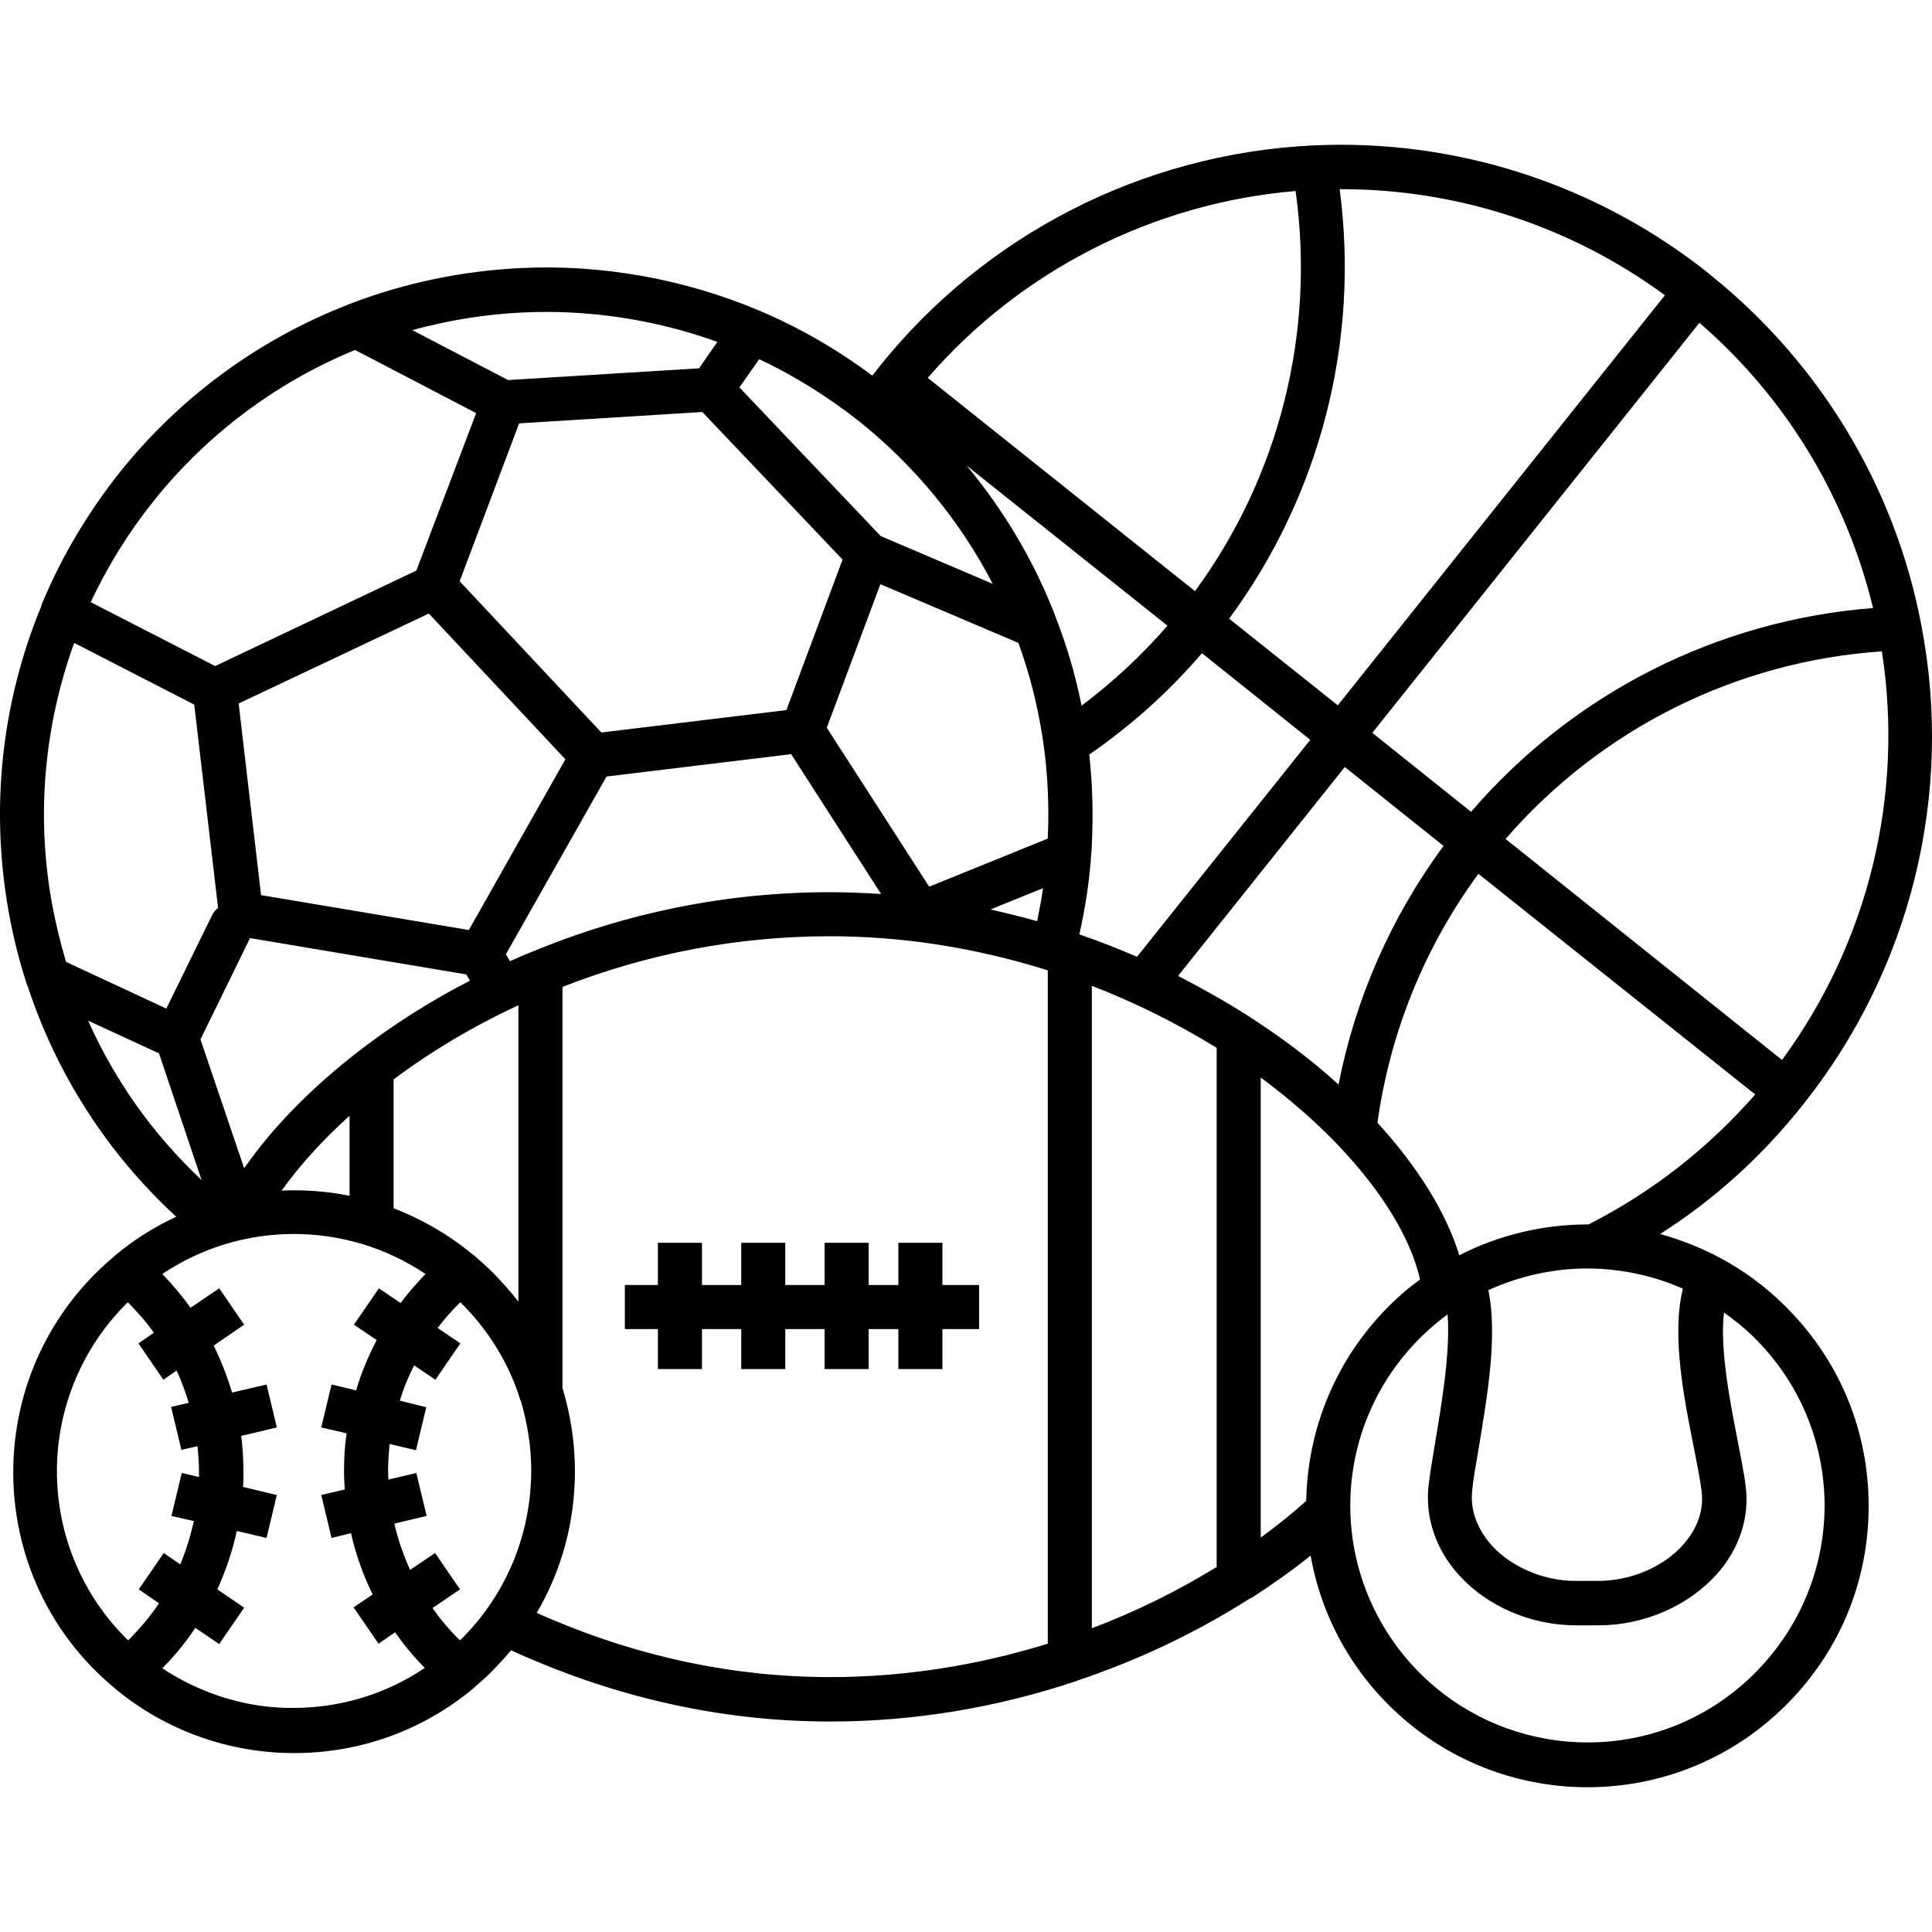
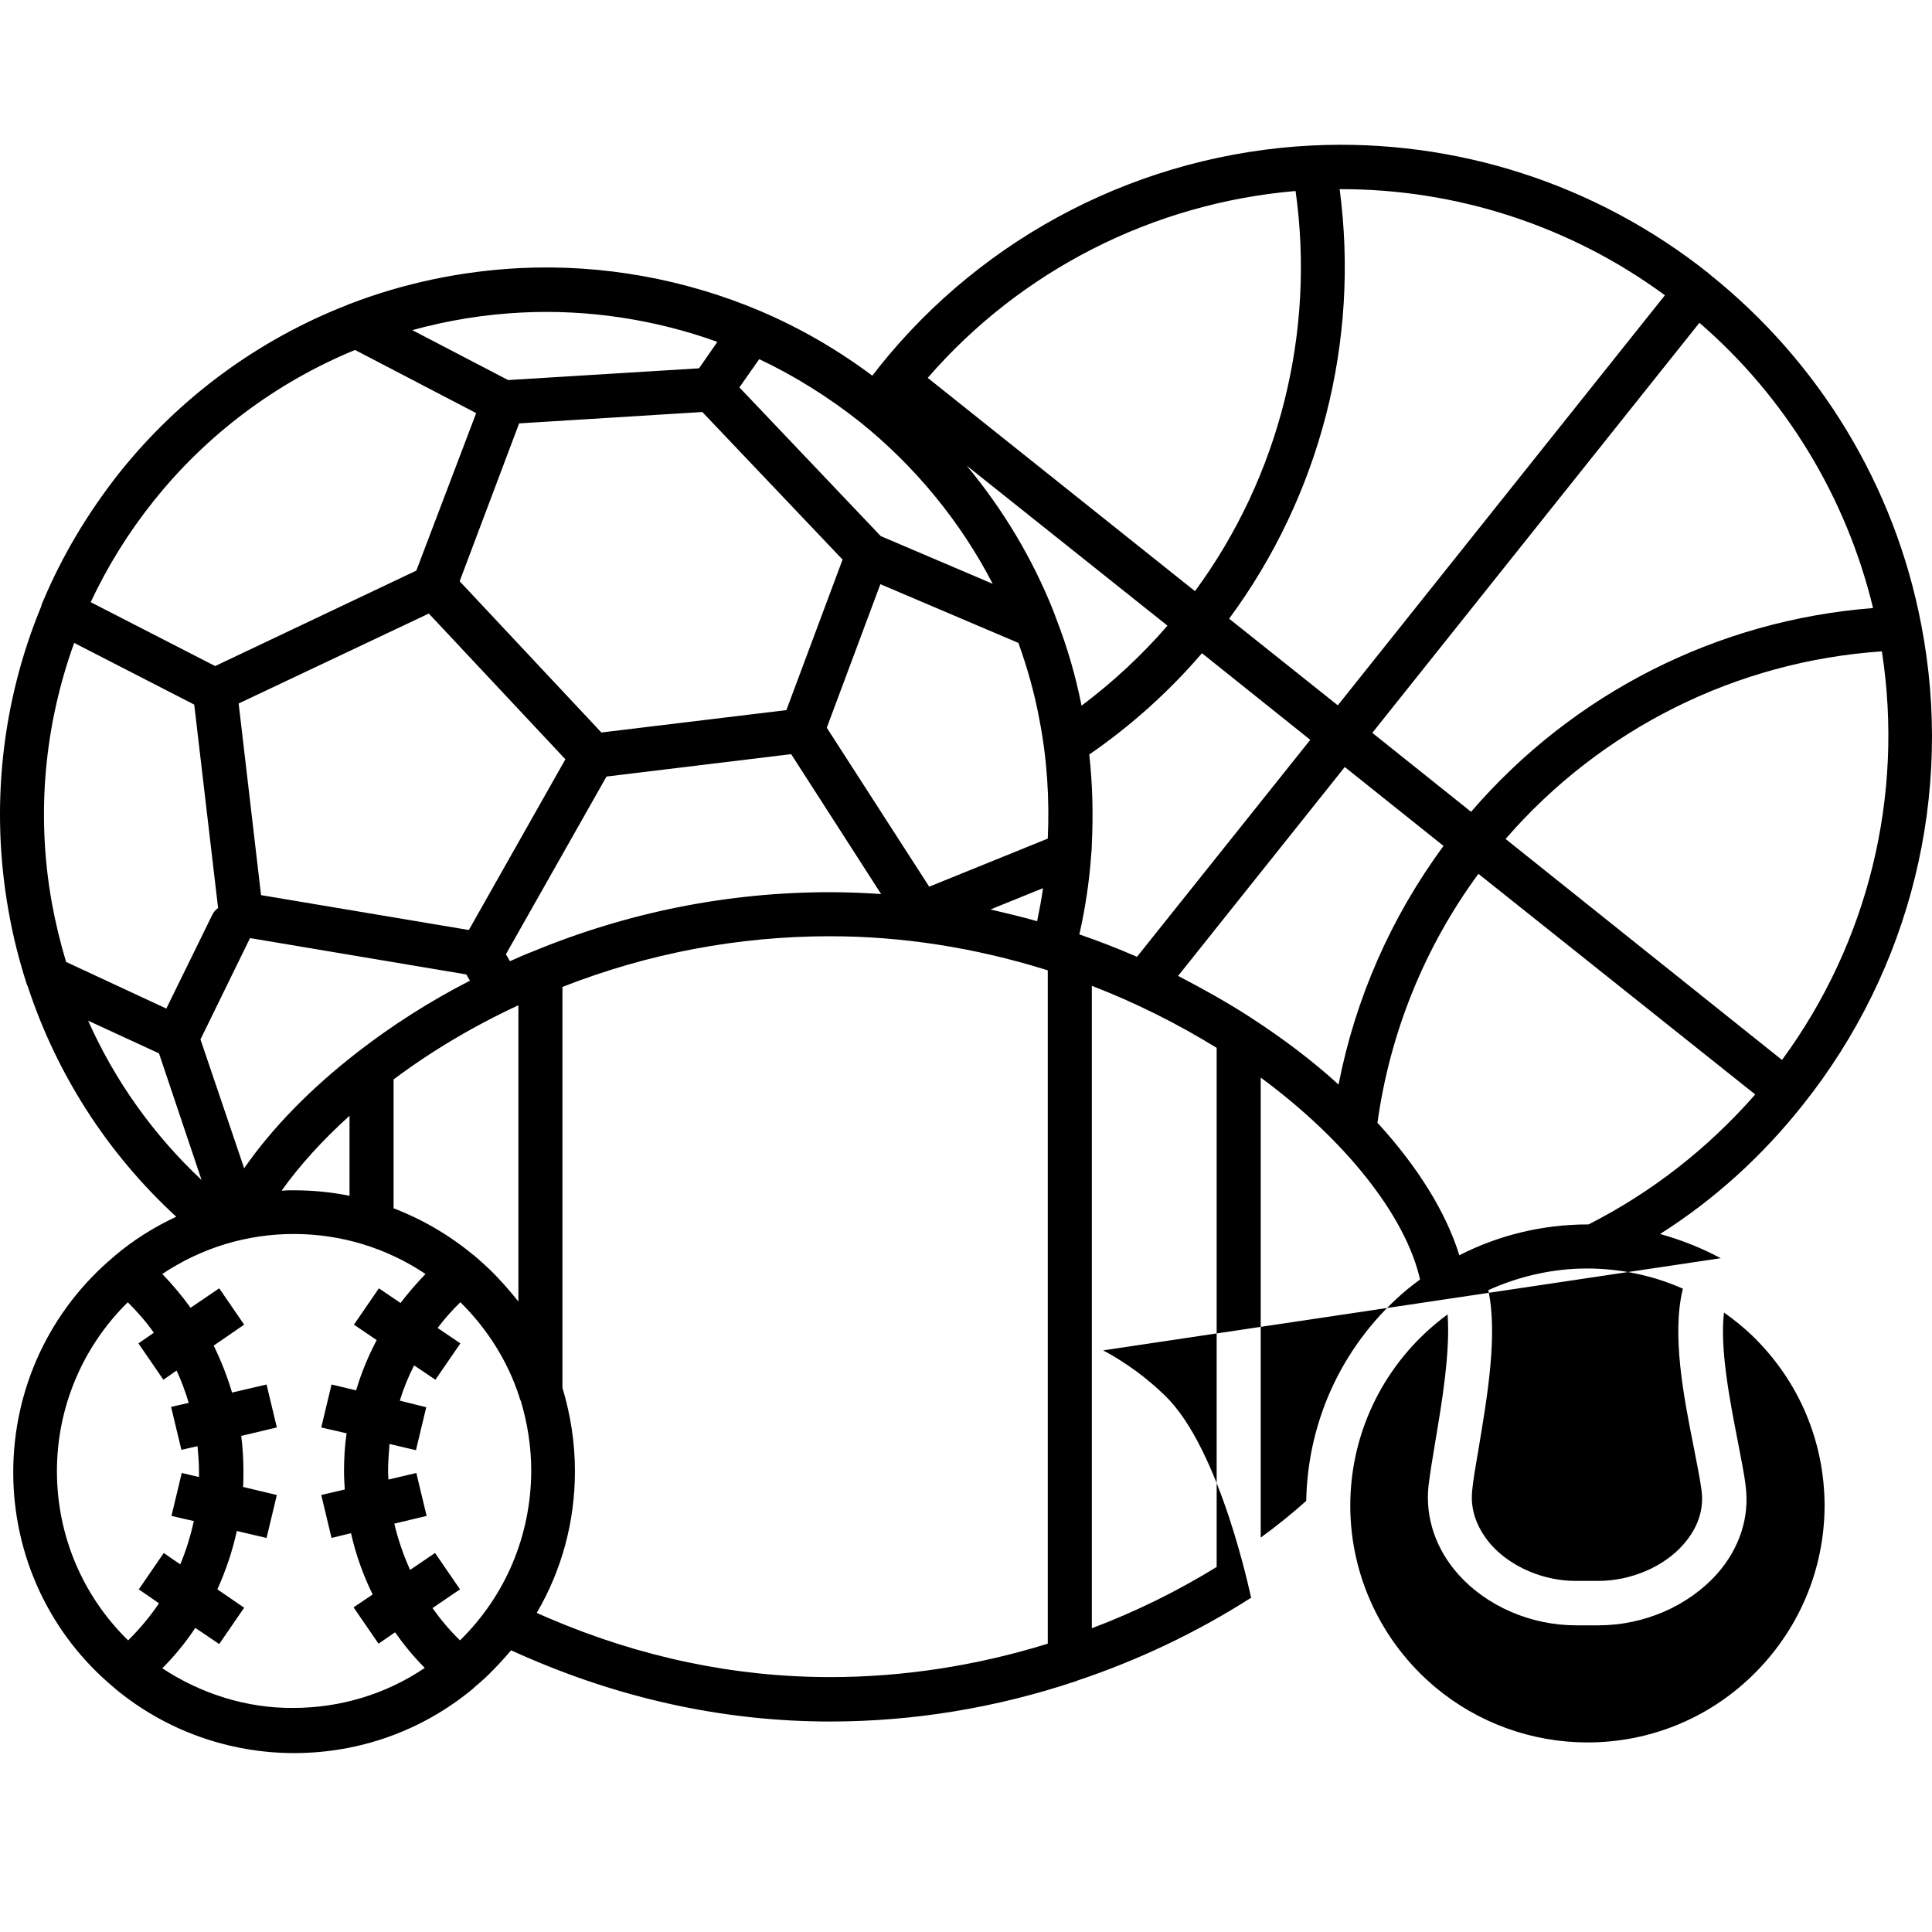
<svg xmlns="http://www.w3.org/2000/svg" id="Capa_1" enable-background="new 0 0 609.342 609.342" height="512" viewBox="0 0 609.342 609.342" width="512">
  <g>
    <g>
-       <path d="m297.233 391.968h-13.894v13.316h-9.379v-13.316h-13.894v13.316h-12.39v-13.316h-13.894v13.316h-12.389v-13.316h-13.895v13.316h-10.421v13.894h10.421v12.621h13.895v-12.621h12.389v12.621h13.894v-12.621h12.39v12.621h13.894v-12.621h9.379v12.621h13.894v-12.621h11.579v-13.894h-11.579z" />
-       <path d="m542.702 396.832c-6.021-3.242-12.505-5.789-19.105-7.642 17.136-10.884 32.189-24.547 45.041-40.757 34.041-42.725 47.704-97.956 37.283-151.565-8.337-43.536-32.073-82.672-66.693-110.345 0 0 0 0-.116-.116 0 0-.116 0-.116-.116-35.431-28.252-79.893-42.61-125.05-40.41h-.116c-53.494 2.663-103.282 28.136-136.629 69.935-.695.926-1.389 1.853-2.084 2.663-11-8.221-22.81-15.052-35.315-20.379-23.736-10.073-49.904-14.821-75.725-13.547-18.642.926-36.82 4.747-54.188 11.463-.116 0-.116 0-.232.116-28.252 11-53.146 29.294-72.135 53.146-9.842 12.505-17.947 26.052-23.968 40.41 0 .116-.116.116-.116.232-.232.463-.347.926-.463 1.389-12.389 29.989-16.094 63.22-10.305 95.872 1.389 7.989 3.358 15.747 5.789 23.273 0 .116 0 .116.116.232 0 .116 0 .116.116.232 9.147 27.905 25.242 52.915 46.894 72.83-6.947 3.242-13.431 7.295-19.336 12.273 0 0 0 0-.116.116 0 0-.116 0-.116.116-20.263 16.905-31.841 41.683-31.841 68.083 0 26.399 11.579 51.178 31.841 67.967l.232.232c15.863 13.2 35.894 20.378 56.504 20.378 20.842 0 40.641-7.179 56.504-20.378l.347-.347c1.621-1.389 3.126-2.663 4.631-4.168 2.432-2.432 4.747-4.863 6.947-7.526 2.084.926 4.053 1.853 6.6 2.895 30.452 12.968 62.062 19.568 94.019 19.568 26.168 0 52.336-4.284 77.577-12.737.116 0 .232 0 .232-.116 19.452-6.484 37.862-15.284 54.767-26.052h.116.116c6.6-4.284 12.852-8.684 18.758-13.431 3.589 20.379 14.242 38.904 30.452 52.452 15.863 13.316 36.01 20.61 56.851 20.61 23.042 0 44.925-8.8 61.599-24.894 17.484-16.905 27.094-39.483 27.094-63.799s-9.61-46.894-27.094-63.799c-5.904-5.791-12.504-10.539-19.567-14.359zm-130.724 76.535c-4.516 4.053-9.263 7.874-14.358 11.579v-145.082c26.747 19.684 45.736 43.652 50.252 63.683-1.389 1.042-2.779 2.084-4.053 3.126-19.915 16.674-31.378 40.873-31.841 66.694zm-266.889 43.999c-3.242-3.126-6.137-6.6-8.684-10.189l8.684-5.905-7.874-11.463-7.874 5.326c-2.084-4.631-3.821-9.61-4.979-14.589l10.189-2.432-3.242-13.547-8.8 2.084c0-.811-.116-1.737-.116-2.547 0-2.895.232-5.789.463-8.684l8.337 1.968 3.242-13.547-8.337-2.084c1.158-3.821 2.663-7.526 4.516-11.116l6.716 4.516 7.874-11.463-7.179-4.863c2.2-2.895 4.516-5.558 7.179-8.105 8.568 8.452 14.937 18.642 18.526 29.641.116.579.347 1.158.579 1.621 2.084 7.063 3.242 14.358 3.242 22-.115 20.263-7.989 39.136-22.462 53.378zm9.147-117.177c-1.505-1.389-3.01-2.779-4.631-4.168-.116-.116-.232-.232-.347-.232-7.526-6.253-16.094-11.231-25.126-14.705v-40.641c11.926-8.916 25.126-16.789 39.368-23.389v93.44c-2.78-3.473-5.79-6.947-9.264-10.305zm-133.386-96.798c-1.853-6.137-3.358-12.389-4.516-18.757-4.979-27.789-2.316-55.925 7.063-81.861l37.862 19.452 7.526 64.146c-.811.579-1.505 1.389-1.968 2.432l-14.358 29.294zm142.881-169.859 57.778-3.589 44.231 46.546-17.715 47.473-58.357 7.063-44.694-47.704zm107.334-.579c17.484 14.01 31.841 31.494 42.031 51.178l-35.315-15.052-44.578-46.894 6.253-8.916c11.231 5.326 21.767 11.926 31.609 19.684zm142.187 100.387-54.652 68.43c-5.905-2.547-12.042-4.979-18.179-7.063 1.853-8.221 3.126-16.442 3.705-24.778.116-1.274.232-2.432.232-3.705.463-9.379.232-18.873-.811-28.252 13.084-9.031 25.01-19.684 35.547-31.957zm8.915 108.724c-8.221-7.526-17.6-14.589-27.789-21.189-7.295-4.747-15.052-9.031-22.81-13.084l52.567-65.883 31.147 24.894c-16.557 22.463-27.788 48.052-33.115 75.262zm-144.502-157.817 43.536 18.526c2.779 7.758 5.095 15.863 6.6 24.084 2.432 12.389 3.242 25.126 2.663 37.631l-37.399 15.168-32.305-50.136zm63.451 38.325c-1.853-9.379-4.516-18.526-7.989-27.442-.232-.695-.579-1.505-.811-2.2-6.6-16.673-15.979-32.305-27.442-46.083l63.336 50.483c-8.104 9.379-17.252 17.832-27.094 25.242zm-205.869-29.063 43.073 45.967-30.452 53.841-65.535-11-7.063-60.441zm-56.388 102.356 68.199 11.463 1.158 1.968c-12.621 6.484-24.431 14.01-35.199 22.347-14.821 11.463-27.094 23.968-36.01 36.82l-13.779-40.641zm31.378 56.041v25.242c-5.674-1.158-11.579-1.737-17.6-1.737-1.274 0-2.547 0-3.821.116 5.79-8.105 12.969-15.979 21.421-23.621zm57.662-51.757c-2.432.926-4.747 1.968-7.063 3.01l-1.274-2.2 31.726-56.041 58.241-7.063 28.368 44.115c-5.326-.347-10.768-.579-16.094-.579-32.074.001-63.684 6.253-93.904 18.758zm161.06-20.031c-.463 3.474-1.158 6.947-1.853 10.421-4.863-1.389-9.842-2.547-14.705-3.705zm15.4 30.8c13.779 5.326 26.978 11.926 39.368 19.568v163.723c-12.389 7.642-25.589 14.126-39.368 19.336zm119.955 159.207c.347-3.589 1.158-8.221 2.084-13.547 2.663-16.094 6.021-35.431 3.01-49.673 9.726-4.4 20.379-6.831 31.147-6.831 10.421 0 20.842 2.2 30.22 6.368-3.589 14.473.232 34.041 3.474 50.252 1.042 5.326 1.968 9.958 2.432 13.547.926 7.526-2.547 13.2-5.674 16.789-6.253 7.179-16.673 11.579-26.978 11.579h-7.063c-10.189 0-20.379-4.4-26.631-11.347-3.126-3.59-6.832-9.495-6.021-17.137zm36.704-83.946c-.116 0-.232 0-.347 0-14.01 0-28.02 3.358-40.41 9.726-4.168-13.547-13.2-28.02-25.82-41.799 3.937-28.368 14.821-55.346 31.841-78.504l87.303 69.588c-14.936 17.021-32.536 30.8-52.567 40.989zm61.02-51.873-87.188-69.704c30.105-34.736 72.714-56.041 118.682-59.167 7.063 45.505-4.284 91.82-31.494 128.871zm28.715-142.533c-49.094 3.821-94.598 26.863-126.787 64.262l-31.146-24.895 103.166-129.334c27.21 23.505 46.315 54.999 54.767 89.967zm-65.651-98.651-103.166 129.334-34.273-27.326c28.715-38.904 41.22-87.535 34.852-135.471 36.82-.115 72.83 11.579 102.587 33.463zm-116.482-32.883c6.253 44.578-5.095 89.967-31.726 126.208l-84.293-67.272c29.411-33.926 71.094-55.115 116.019-58.936zm-243.963 38.325c20.842-1.042 42.031 2.2 61.599 9.263l-5.789 8.337-60.209 3.705-30.22-15.747c11.346-3.126 22.925-4.979 34.619-5.558zm-116.25 59.515c16.789-21.073 38.789-37.515 63.567-47.704l38.21 19.915-18.873 49.673-63.451 30.105-39.253-20.148c5.326-11.347 11.926-21.999 19.8-31.841zm-20.61 163.838 22.347 10.305 13.431 39.947c-15.168-14.242-27.326-31.263-35.778-50.252zm-9.842 142.071c0-20.147 8.105-39.252 22.347-53.262 3.01 3.01 5.789 6.137 8.221 9.61l-4.863 3.358 7.874 11.463 4.168-2.895c1.505 3.242 2.779 6.716 3.821 10.189l-5.558 1.274 3.242 13.547 5.095-1.158c.232 2.663.463 5.326.463 7.989v1.737l-5.442-1.274-3.242 13.547 7.063 1.621c-1.042 4.632-2.432 9.263-4.284 13.663l-5.21-3.589-7.874 11.463 6.368 4.4c-2.779 4.168-6.137 8.105-9.726 11.694-14.358-14.009-22.463-33.114-22.463-53.377zm33.231 62.178c3.937-3.937 7.41-8.221 10.421-12.737l7.526 5.095 7.874-11.463-8.452-5.789c2.663-5.905 4.747-12.042 6.137-18.41l9.379 2.2 3.242-13.547-10.652-2.547c.116-1.621.116-3.358.116-4.979 0-3.705-.232-7.526-.695-11.116l11.231-2.663-3.242-13.547-10.884 2.547c-1.505-5.095-3.474-10.073-5.789-14.821l9.61-6.6-7.874-11.463-9.031 6.137c-2.663-3.705-5.674-7.295-8.916-10.652 12.273-8.221 26.631-12.621 41.452-12.621 14.937 0 29.294 4.4 41.568 12.621-2.779 2.895-5.442 5.905-7.874 9.147l-6.831-4.631-7.874 11.463 7.179 4.863c-2.663 5.095-4.863 10.305-6.484 15.863l-7.758-1.853-3.242 13.547 7.989 1.853c-.579 3.937-.811 7.874-.811 11.926 0 1.968.116 3.821.232 5.789l-7.41 1.737 3.242 13.547 6.137-1.505c1.505 6.716 3.821 13.2 6.831 19.336l-6.021 4.053 7.874 11.463 5.21-3.589c2.779 3.937 5.905 7.758 9.379 11.231-12.158 8.221-26.515 12.621-41.568 12.621-14.474.114-28.948-4.401-41.221-12.506zm122.039-15.747c-1.505-.695-2.779-1.158-3.937-1.737 7.874-13.431 12.042-28.715 12.042-44.694 0-9.031-1.389-17.831-3.937-26.284v-126.439c27.21-10.652 55.578-15.979 84.409-15.979 22.694 0 45.62 3.589 67.967 10.537.116 0 .232.116.347.116s.232.116.347.116v212.353c-22.463 6.947-45.504 10.537-68.662 10.537-30.103-.001-59.861-6.253-88.576-18.526zm379.319 18.178c-14.01 13.547-32.42 20.957-51.873 20.957-17.484 0-34.505-6.137-47.936-17.368-17.021-14.242-26.863-35.199-26.863-57.315 0-22.231 9.842-43.073 26.863-57.315 1.274-1.042 2.547-2.084 3.821-3.01.926 11.695-1.853 28.136-3.821 39.831-.926 5.558-1.737 10.421-2.2 14.358-1.042 9.958 2.316 19.915 9.495 27.905 8.916 9.958 22.81 15.979 37.052 15.979h7.063c14.473 0 28.368-6.137 37.399-16.21 7.063-7.989 10.305-17.831 9.031-27.673-.463-4.053-1.505-8.916-2.547-14.473-2.316-11.926-5.674-28.831-4.284-40.294 3.126 2.2 6.137 4.631 8.916 7.295 14.705 14.242 22.81 33.347 22.81 53.841-.116 20.145-8.221 39.25-22.926 53.492z" />
+       <path d="m542.702 396.832c-6.021-3.242-12.505-5.789-19.105-7.642 17.136-10.884 32.189-24.547 45.041-40.757 34.041-42.725 47.704-97.956 37.283-151.565-8.337-43.536-32.073-82.672-66.693-110.345 0 0 0 0-.116-.116 0 0-.116 0-.116-.116-35.431-28.252-79.893-42.61-125.05-40.41h-.116c-53.494 2.663-103.282 28.136-136.629 69.935-.695.926-1.389 1.853-2.084 2.663-11-8.221-22.81-15.052-35.315-20.379-23.736-10.073-49.904-14.821-75.725-13.547-18.642.926-36.82 4.747-54.188 11.463-.116 0-.116 0-.232.116-28.252 11-53.146 29.294-72.135 53.146-9.842 12.505-17.947 26.052-23.968 40.41 0 .116-.116.116-.116.232-.232.463-.347.926-.463 1.389-12.389 29.989-16.094 63.22-10.305 95.872 1.389 7.989 3.358 15.747 5.789 23.273 0 .116 0 .116.116.232 0 .116 0 .116.116.232 9.147 27.905 25.242 52.915 46.894 72.83-6.947 3.242-13.431 7.295-19.336 12.273 0 0 0 0-.116.116 0 0-.116 0-.116.116-20.263 16.905-31.841 41.683-31.841 68.083 0 26.399 11.579 51.178 31.841 67.967l.232.232c15.863 13.2 35.894 20.378 56.504 20.378 20.842 0 40.641-7.179 56.504-20.378l.347-.347c1.621-1.389 3.126-2.663 4.631-4.168 2.432-2.432 4.747-4.863 6.947-7.526 2.084.926 4.053 1.853 6.6 2.895 30.452 12.968 62.062 19.568 94.019 19.568 26.168 0 52.336-4.284 77.577-12.737.116 0 .232 0 .232-.116 19.452-6.484 37.862-15.284 54.767-26.052h.116.116s-9.61-46.894-27.094-63.799c-5.904-5.791-12.504-10.539-19.567-14.359zm-130.724 76.535c-4.516 4.053-9.263 7.874-14.358 11.579v-145.082c26.747 19.684 45.736 43.652 50.252 63.683-1.389 1.042-2.779 2.084-4.053 3.126-19.915 16.674-31.378 40.873-31.841 66.694zm-266.889 43.999c-3.242-3.126-6.137-6.6-8.684-10.189l8.684-5.905-7.874-11.463-7.874 5.326c-2.084-4.631-3.821-9.61-4.979-14.589l10.189-2.432-3.242-13.547-8.8 2.084c0-.811-.116-1.737-.116-2.547 0-2.895.232-5.789.463-8.684l8.337 1.968 3.242-13.547-8.337-2.084c1.158-3.821 2.663-7.526 4.516-11.116l6.716 4.516 7.874-11.463-7.179-4.863c2.2-2.895 4.516-5.558 7.179-8.105 8.568 8.452 14.937 18.642 18.526 29.641.116.579.347 1.158.579 1.621 2.084 7.063 3.242 14.358 3.242 22-.115 20.263-7.989 39.136-22.462 53.378zm9.147-117.177c-1.505-1.389-3.01-2.779-4.631-4.168-.116-.116-.232-.232-.347-.232-7.526-6.253-16.094-11.231-25.126-14.705v-40.641c11.926-8.916 25.126-16.789 39.368-23.389v93.44c-2.78-3.473-5.79-6.947-9.264-10.305zm-133.386-96.798c-1.853-6.137-3.358-12.389-4.516-18.757-4.979-27.789-2.316-55.925 7.063-81.861l37.862 19.452 7.526 64.146c-.811.579-1.505 1.389-1.968 2.432l-14.358 29.294zm142.881-169.859 57.778-3.589 44.231 46.546-17.715 47.473-58.357 7.063-44.694-47.704zm107.334-.579c17.484 14.01 31.841 31.494 42.031 51.178l-35.315-15.052-44.578-46.894 6.253-8.916c11.231 5.326 21.767 11.926 31.609 19.684zm142.187 100.387-54.652 68.43c-5.905-2.547-12.042-4.979-18.179-7.063 1.853-8.221 3.126-16.442 3.705-24.778.116-1.274.232-2.432.232-3.705.463-9.379.232-18.873-.811-28.252 13.084-9.031 25.01-19.684 35.547-31.957zm8.915 108.724c-8.221-7.526-17.6-14.589-27.789-21.189-7.295-4.747-15.052-9.031-22.81-13.084l52.567-65.883 31.147 24.894c-16.557 22.463-27.788 48.052-33.115 75.262zm-144.502-157.817 43.536 18.526c2.779 7.758 5.095 15.863 6.6 24.084 2.432 12.389 3.242 25.126 2.663 37.631l-37.399 15.168-32.305-50.136zm63.451 38.325c-1.853-9.379-4.516-18.526-7.989-27.442-.232-.695-.579-1.505-.811-2.2-6.6-16.673-15.979-32.305-27.442-46.083l63.336 50.483c-8.104 9.379-17.252 17.832-27.094 25.242zm-205.869-29.063 43.073 45.967-30.452 53.841-65.535-11-7.063-60.441zm-56.388 102.356 68.199 11.463 1.158 1.968c-12.621 6.484-24.431 14.01-35.199 22.347-14.821 11.463-27.094 23.968-36.01 36.82l-13.779-40.641zm31.378 56.041v25.242c-5.674-1.158-11.579-1.737-17.6-1.737-1.274 0-2.547 0-3.821.116 5.79-8.105 12.969-15.979 21.421-23.621zm57.662-51.757c-2.432.926-4.747 1.968-7.063 3.01l-1.274-2.2 31.726-56.041 58.241-7.063 28.368 44.115c-5.326-.347-10.768-.579-16.094-.579-32.074.001-63.684 6.253-93.904 18.758zm161.06-20.031c-.463 3.474-1.158 6.947-1.853 10.421-4.863-1.389-9.842-2.547-14.705-3.705zm15.4 30.8c13.779 5.326 26.978 11.926 39.368 19.568v163.723c-12.389 7.642-25.589 14.126-39.368 19.336zm119.955 159.207c.347-3.589 1.158-8.221 2.084-13.547 2.663-16.094 6.021-35.431 3.01-49.673 9.726-4.4 20.379-6.831 31.147-6.831 10.421 0 20.842 2.2 30.22 6.368-3.589 14.473.232 34.041 3.474 50.252 1.042 5.326 1.968 9.958 2.432 13.547.926 7.526-2.547 13.2-5.674 16.789-6.253 7.179-16.673 11.579-26.978 11.579h-7.063c-10.189 0-20.379-4.4-26.631-11.347-3.126-3.59-6.832-9.495-6.021-17.137zm36.704-83.946c-.116 0-.232 0-.347 0-14.01 0-28.02 3.358-40.41 9.726-4.168-13.547-13.2-28.02-25.82-41.799 3.937-28.368 14.821-55.346 31.841-78.504l87.303 69.588c-14.936 17.021-32.536 30.8-52.567 40.989zm61.02-51.873-87.188-69.704c30.105-34.736 72.714-56.041 118.682-59.167 7.063 45.505-4.284 91.82-31.494 128.871zm28.715-142.533c-49.094 3.821-94.598 26.863-126.787 64.262l-31.146-24.895 103.166-129.334c27.21 23.505 46.315 54.999 54.767 89.967zm-65.651-98.651-103.166 129.334-34.273-27.326c28.715-38.904 41.22-87.535 34.852-135.471 36.82-.115 72.83 11.579 102.587 33.463zm-116.482-32.883c6.253 44.578-5.095 89.967-31.726 126.208l-84.293-67.272c29.411-33.926 71.094-55.115 116.019-58.936zm-243.963 38.325c20.842-1.042 42.031 2.2 61.599 9.263l-5.789 8.337-60.209 3.705-30.22-15.747c11.346-3.126 22.925-4.979 34.619-5.558zm-116.25 59.515c16.789-21.073 38.789-37.515 63.567-47.704l38.21 19.915-18.873 49.673-63.451 30.105-39.253-20.148c5.326-11.347 11.926-21.999 19.8-31.841zm-20.61 163.838 22.347 10.305 13.431 39.947c-15.168-14.242-27.326-31.263-35.778-50.252zm-9.842 142.071c0-20.147 8.105-39.252 22.347-53.262 3.01 3.01 5.789 6.137 8.221 9.61l-4.863 3.358 7.874 11.463 4.168-2.895c1.505 3.242 2.779 6.716 3.821 10.189l-5.558 1.274 3.242 13.547 5.095-1.158c.232 2.663.463 5.326.463 7.989v1.737l-5.442-1.274-3.242 13.547 7.063 1.621c-1.042 4.632-2.432 9.263-4.284 13.663l-5.21-3.589-7.874 11.463 6.368 4.4c-2.779 4.168-6.137 8.105-9.726 11.694-14.358-14.009-22.463-33.114-22.463-53.377zm33.231 62.178c3.937-3.937 7.41-8.221 10.421-12.737l7.526 5.095 7.874-11.463-8.452-5.789c2.663-5.905 4.747-12.042 6.137-18.41l9.379 2.2 3.242-13.547-10.652-2.547c.116-1.621.116-3.358.116-4.979 0-3.705-.232-7.526-.695-11.116l11.231-2.663-3.242-13.547-10.884 2.547c-1.505-5.095-3.474-10.073-5.789-14.821l9.61-6.6-7.874-11.463-9.031 6.137c-2.663-3.705-5.674-7.295-8.916-10.652 12.273-8.221 26.631-12.621 41.452-12.621 14.937 0 29.294 4.4 41.568 12.621-2.779 2.895-5.442 5.905-7.874 9.147l-6.831-4.631-7.874 11.463 7.179 4.863c-2.663 5.095-4.863 10.305-6.484 15.863l-7.758-1.853-3.242 13.547 7.989 1.853c-.579 3.937-.811 7.874-.811 11.926 0 1.968.116 3.821.232 5.789l-7.41 1.737 3.242 13.547 6.137-1.505c1.505 6.716 3.821 13.2 6.831 19.336l-6.021 4.053 7.874 11.463 5.21-3.589c2.779 3.937 5.905 7.758 9.379 11.231-12.158 8.221-26.515 12.621-41.568 12.621-14.474.114-28.948-4.401-41.221-12.506zm122.039-15.747c-1.505-.695-2.779-1.158-3.937-1.737 7.874-13.431 12.042-28.715 12.042-44.694 0-9.031-1.389-17.831-3.937-26.284v-126.439c27.21-10.652 55.578-15.979 84.409-15.979 22.694 0 45.62 3.589 67.967 10.537.116 0 .232.116.347.116s.232.116.347.116v212.353c-22.463 6.947-45.504 10.537-68.662 10.537-30.103-.001-59.861-6.253-88.576-18.526zm379.319 18.178c-14.01 13.547-32.42 20.957-51.873 20.957-17.484 0-34.505-6.137-47.936-17.368-17.021-14.242-26.863-35.199-26.863-57.315 0-22.231 9.842-43.073 26.863-57.315 1.274-1.042 2.547-2.084 3.821-3.01.926 11.695-1.853 28.136-3.821 39.831-.926 5.558-1.737 10.421-2.2 14.358-1.042 9.958 2.316 19.915 9.495 27.905 8.916 9.958 22.81 15.979 37.052 15.979h7.063c14.473 0 28.368-6.137 37.399-16.21 7.063-7.989 10.305-17.831 9.031-27.673-.463-4.053-1.505-8.916-2.547-14.473-2.316-11.926-5.674-28.831-4.284-40.294 3.126 2.2 6.137 4.631 8.916 7.295 14.705 14.242 22.81 33.347 22.81 53.841-.116 20.145-8.221 39.25-22.926 53.492z" />
    </g>
  </g>
</svg>